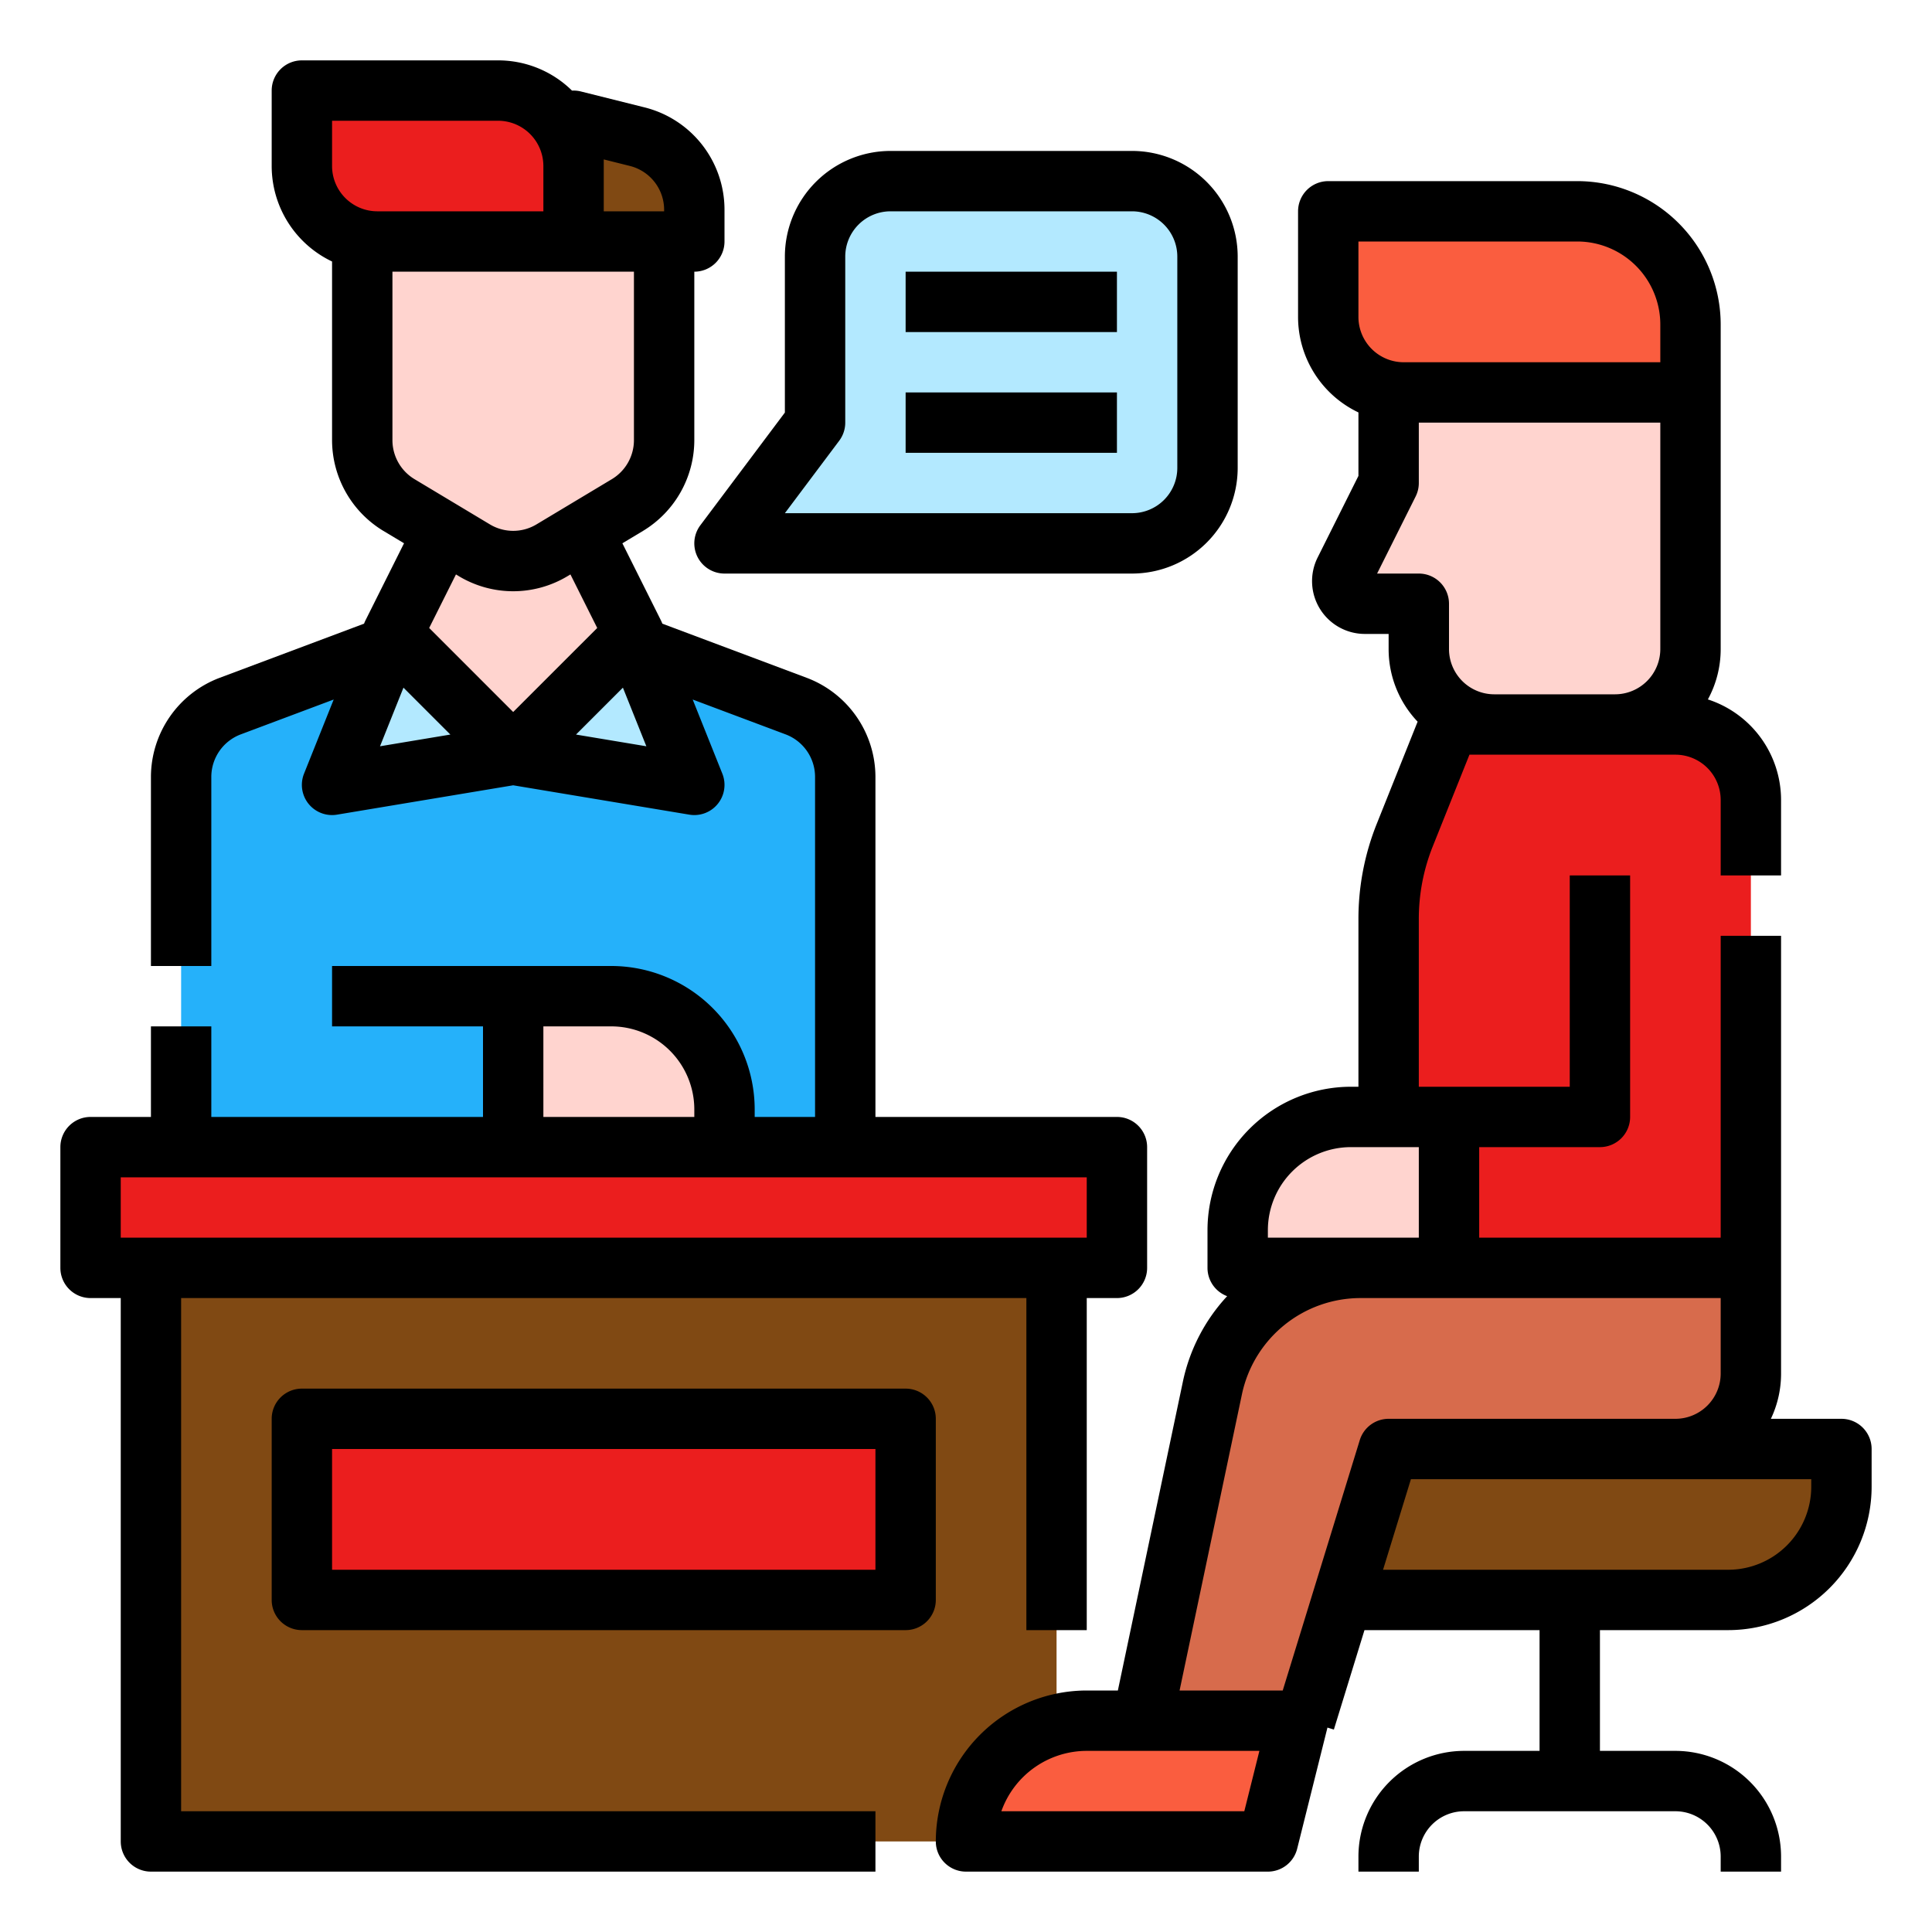
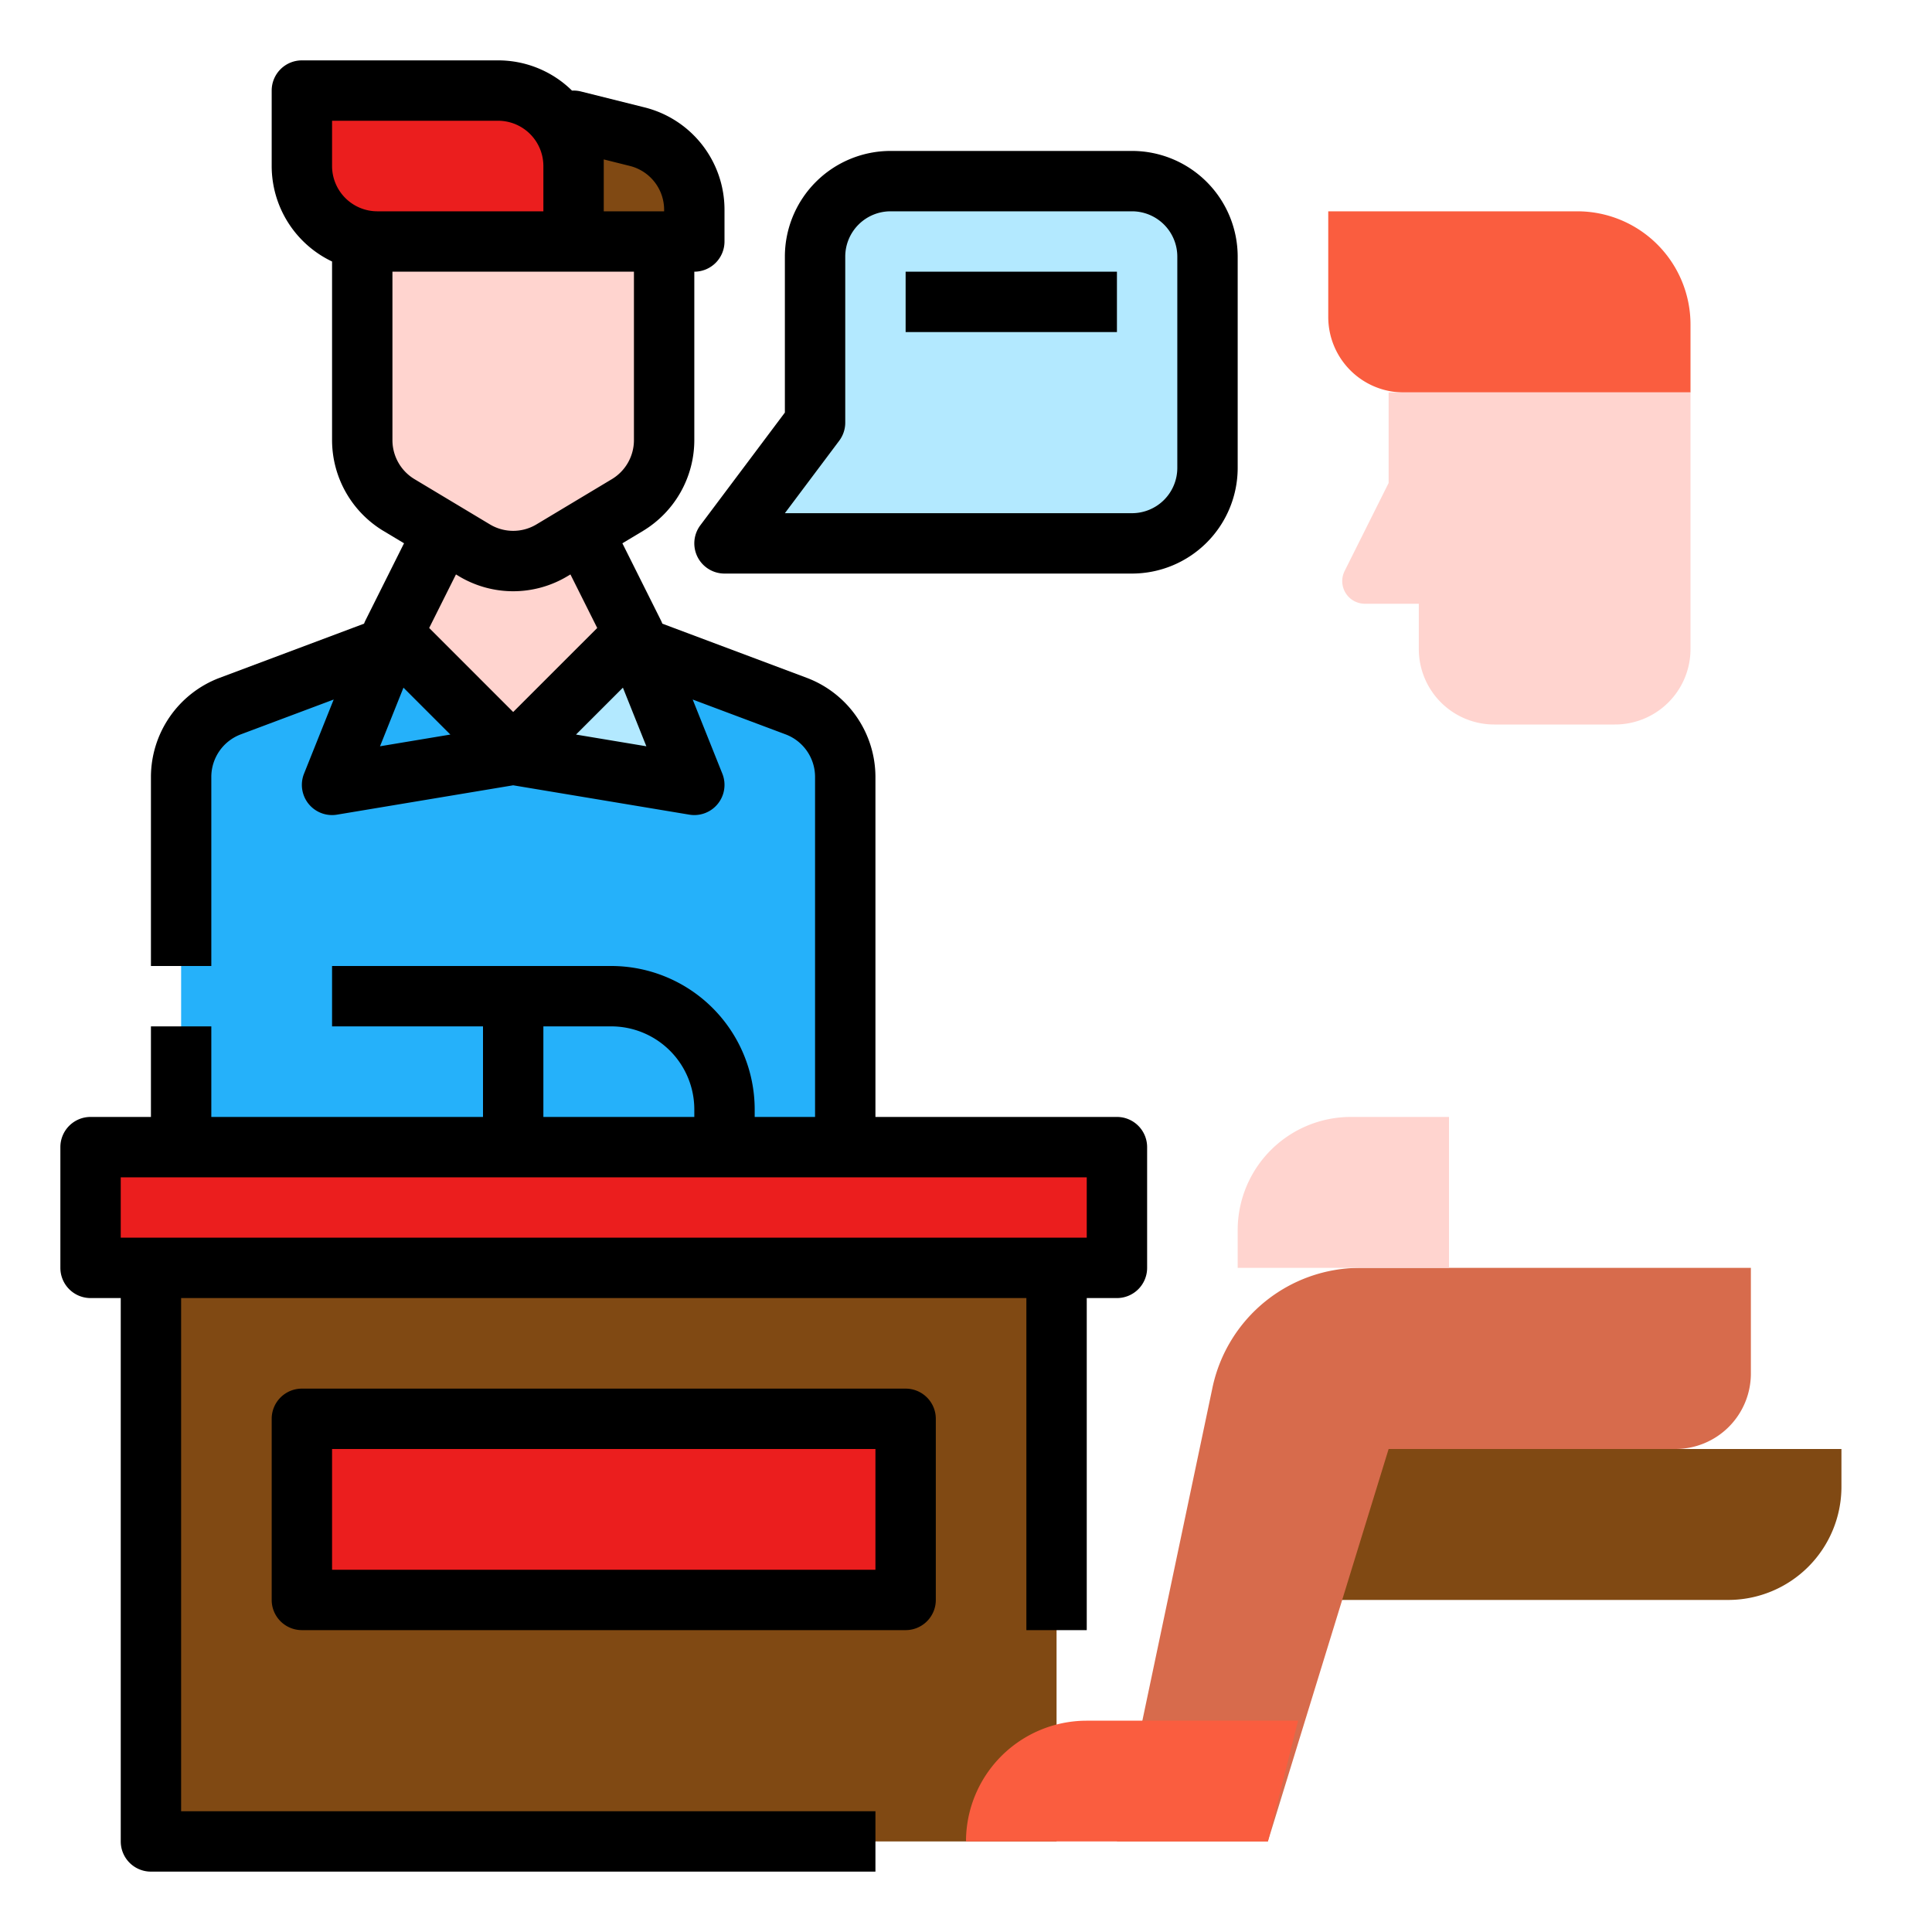
<svg xmlns="http://www.w3.org/2000/svg" version="1.1" width="512" height="512" x="0" y="0" viewBox="0 0 512 512" style="enable-background:new 0 0 512 512" xml:space="preserve" class="">
  <g>
    <g>
      <g>
        <g>
          <path d="m24 304h272v32h-272z" fill="#eb1e1e" data-original="#faa231" style="" />
          <path d="m40 336h240v152h-240z" fill="#804913" data-original="#804913" style="" />
          <path d="m80 376h160v48h-160z" fill="#eb1e1e" data-original="#faa231" style="" />
        </g>
        <g>
          <path d="m48 304v-98.14a20 20 0 0 1 12.978-18.727l51.022-19.133h48l51.022 19.133a20 20 0 0 1 12.978 18.727v98.14z" fill="#25b1fa" data-original="#25b1fa" style="" />
          <g fill="#ffd4cf">
            <path d="m168 168-32 32-32-32 16-32h32z" fill="#ffd4cf" data-original="#ffd4cf" style="" />
            <path d="m176 64h-80v52.676a20 20 0 0 0 9.71 17.15l20 12a20 20 0 0 0 20.58 0l20-12a20 20 0 0 0 9.71-17.15z" fill="#ffd4cf" data-original="#ffd4cf" style="" />
          </g>
          <path d="m80 44v-20h52a20 20 0 0 1 20 20v20h-52a20 20 0 0 1 -20-20z" fill="#eb1e1e" data-original="#faa231" style="" />
          <path d="m184 64h-32v-32l16.851 4.213a20 20 0 0 1 15.149 19.403z" fill="#804913" data-original="#804913" style="" />
          <g fill="#b3e9ff">
-             <path d="m104 168 32 32-48 8z" fill="#b3e9ff" data-original="#b3e9ff" style="" class="" />
            <path d="m168 168-32 32 48 8z" fill="#b3e9ff" data-original="#b3e9ff" style="" class="" />
          </g>
        </g>
        <g>
          <path d="m488 384h-144l-8 40h122a30 30 0 0 0 30-30z" fill="#804913" data-original="#804913" style="" />
          <path d="m464 336h-103.544a40 40 0 0 0 -39.142 31.76l-25.314 120.24h40l32-104h76a20 20 0 0 0 20-20z" fill="#d76b4c" data-original="#d76b4c" style="" />
-           <path d="m464 336h-96v-92.445a60.015 60.015 0 0 1 4.291-22.283l11.709-29.272h60a20 20 0 0 1 20 20z" fill="#eb1e1e" data-original="#faa231" style="" />
          <path d="m352 56h66a30 30 0 0 1 30 30v18a0 0 0 0 1 0 0h-76a20 20 0 0 1 -20-20v-28a0 0 0 0 1 0 0z" fill="#fa5d3f" data-original="#fa5d3f" style="" />
          <path d="m336 488h-80a32 32 0 0 1 32-32h56z" fill="#fa5d3f" data-original="#fa5d3f" style="" />
          <path d="m368 104v24l-11.658 23.317a6 6 0 0 0 5.366 8.683h14.292v12a20 20 0 0 0 20 20h32a20 20 0 0 0 20-20v-68z" fill="#ffd4cf" data-original="#ffd4cf" style="" />
          <path d="m358 296h26a0 0 0 0 1 0 0v40a0 0 0 0 1 0 0h-56a0 0 0 0 1 0 0v-10a30 30 0 0 1 30-30z" fill="#ffd4cf" data-original="#ffd4cf" style="" />
-           <path d="m488 376h-18.7a27.836 27.836 0 0 0 2.7-12v-116h-16v80h-64v-24h32a8 8 0 0 0 8-8v-64h-16v56h-40v-44.445a51.762 51.762 0 0 1 3.719-19.312l9.7-24.243h54.581a12.013 12.013 0 0 1 12 12v20h16v-20a28.05 28.05 0 0 0 -19.394-26.647 27.824 27.824 0 0 0 3.394-13.353v-86a38.043 38.043 0 0 0 -38-38h-66a8 8 0 0 0 -8 8v28a28.035 28.035 0 0 0 16 25.3v16.815l-10.813 21.627a14 14 0 0 0 12.521 20.258h6.292v4a27.9 27.9 0 0 0 7.684 19.249l-10.821 27.051a67.707 67.707 0 0 0 -4.863 25.255v44.445h-2a38.043 38.043 0 0 0 -38 38v10a8 8 0 0 0 5.209 7.5 47.736 47.736 0 0 0 -11.724 22.613l-17.239 81.887h-8.246a40.045 40.045 0 0 0 -40 40 8 8 0 0 0 8 8h80a8 8 0 0 0 7.761-6.06l8-32c.009-.037.017-.075.026-.112l1.705.525 8.108-26.353h46.4v32h-20a28.032 28.032 0 0 0 -28 28v4h16v-4a12.013 12.013 0 0 1 12-12h56a12.013 12.013 0 0 1 12 12v4h16v-4a28.032 28.032 0 0 0 -28-28h-20v-32h34a38.043 38.043 0 0 0 38-38v-10a8 8 0 0 0 -8-8zm-128-292v-20h58a22.025 22.025 0 0 1 22 22v10h-68a12.013 12.013 0 0 1 -12-12zm4.944 68 10.211-20.422a7.994 7.994 0 0 0 .845-3.578v-16h64v60a12.013 12.013 0 0 1 -12 12h-32a12.013 12.013 0 0 1 -12-12v-12a8 8 0 0 0 -8-8zm-28.944 174a22.025 22.025 0 0 1 22-22h18v24h-40zm-6.246 154h-64.383a24.042 24.042 0 0 1 22.629-16h45.754zm30.6-98.353-20.417 66.353h-27.337l16.546-78.592a32.146 32.146 0 0 1 31.31-25.408h95.544v20a12.013 12.013 0 0 1 -12 12h-76a8 8 0 0 0 -7.646 5.647zm119.646 12.353a22.025 22.025 0 0 1 -22 22h-91.476l7.384-24h106.092z" fill="#000000" data-original="#000000" style="" class="" />
-           <path d="m136 264h56a0 0 0 0 1 0 0v40a0 0 0 0 1 0 0h-26a30 30 0 0 1 -30-30v-10a0 0 0 0 1 0 0z" fill="#ffd4cf" transform="matrix(-1 0 0 -1 328 568)" data-original="#ffd4cf" style="" />
        </g>
        <g>
          <path d="m216 68v44l-24 32h108a20 20 0 0 0 20-20v-56a20 20 0 0 0 -20-20h-64a20 20 0 0 0 -20 20z" fill="#b3e9ff" data-original="#b3e9ff" style="" class="" />
          <g>
            <path d="m240 72h56v16h-56z" fill="#000000" data-original="#000000" style="" class="" />
-             <path d="m240 104h56v16h-56z" fill="#000000" data-original="#000000" style="" class="" />
          </g>
        </g>
      </g>
      <g>
        <path d="m296 296h-64v-90.14a28.13 28.13 0 0 0 -18.169-26.217l-38.3-14.364-.1-.25c-.028-.069-.057-.137-.086-.206l-.021-.048c-.028-.062-.056-.124-.085-.186l-.013-.028-.066-.134-10.225-20.45 5.476-3.286a28.141 28.141 0 0 0 13.589-24.015v-44.676a8 8 0 0 0 8-8v-8.384a27.959 27.959 0 0 0 -21.209-27.164l-16.851-4.213a7.951 7.951 0 0 0 -2.352-.228 27.907 27.907 0 0 0 -19.588-8.011h-52a8 8 0 0 0 -8 8v20a28.035 28.035 0 0 0 16 25.3v47.38a28.141 28.141 0 0 0 13.594 24.01l5.476 3.286-10.225 20.45-.066.134-.013.028c-.029.062-.057.124-.085.186l-.021.048c-.029.069-.058.137-.086.206l-.1.25-38.3 14.364a28.131 28.131 0 0 0 -18.174 26.218v50.14h16v-50.14a12.056 12.056 0 0 1 7.786-11.236l24.645-9.242-7.859 19.647a8 8 0 0 0 8.743 10.862l46.685-7.781 46.685 7.781a8 8 0 0 0 8.743-10.862l-7.859-19.647 24.645 9.242a12.056 12.056 0 0 1 7.786 11.236v90.14h-16v-2a38.043 38.043 0 0 0 -38-38h-74v16h40v24h-72v-24h-16v24h-16a8 8 0 0 0 -8 8v32a8 8 0 0 0 8 8h8v144a8 8 0 0 0 8 8h192v-16h-184v-136h224v88h16v-88h8a8 8 0 0 0 8-8v-32a8 8 0 0 0 -8-8zm-136-253.753 6.91 1.727a11.982 11.982 0 0 1 9.09 11.642v.384h-16zm-72-10.247h44a12.013 12.013 0 0 1 12 12v12h-44a12.013 12.013 0 0 1 -12-12zm16 40h64v44.676a12.059 12.059 0 0 1 -5.826 10.29l-20 12a11.98 11.98 0 0 1 -12.348 0l-20-12a12.059 12.059 0 0 1 -5.826-10.29zm17.594 80.686a27.948 27.948 0 0 0 28.812 0l.764-.458 7.1 14.192-22.27 22.266-22.266-22.266 7.1-14.192zm-20.886 45.085 6.214-15.535 12.429 12.429zm51.941-3.106 12.429-12.429 6.214 15.535zm-8.649 77.335h18a22.025 22.025 0 0 1 22 22v2h-40zm144 56h-256v-16h256z" fill="#000000" data-original="#000000" style="" class="" />
        <path d="m240 368h-160a8 8 0 0 0 -8 8v48a8 8 0 0 0 8 8h160a8 8 0 0 0 8-8v-48a8 8 0 0 0 -8-8zm-8 48h-144v-32h144z" fill="#000000" data-original="#000000" style="" class="" />
        <path d="m300 40h-64a28.032 28.032 0 0 0 -28 28v41.333l-22.4 29.867a8 8 0 0 0 6.4 12.8h108a28.032 28.032 0 0 0 28-28v-56a28.032 28.032 0 0 0 -28-28zm12 84a12.013 12.013 0 0 1 -12 12h-92l14.4-19.2a8 8 0 0 0 1.6-4.8v-44a12.013 12.013 0 0 1 12-12h64a12.013 12.013 0 0 1 12 12z" fill="#000000" data-original="#000000" style="" class="" />
      </g>
    </g>
  </g>
</svg>